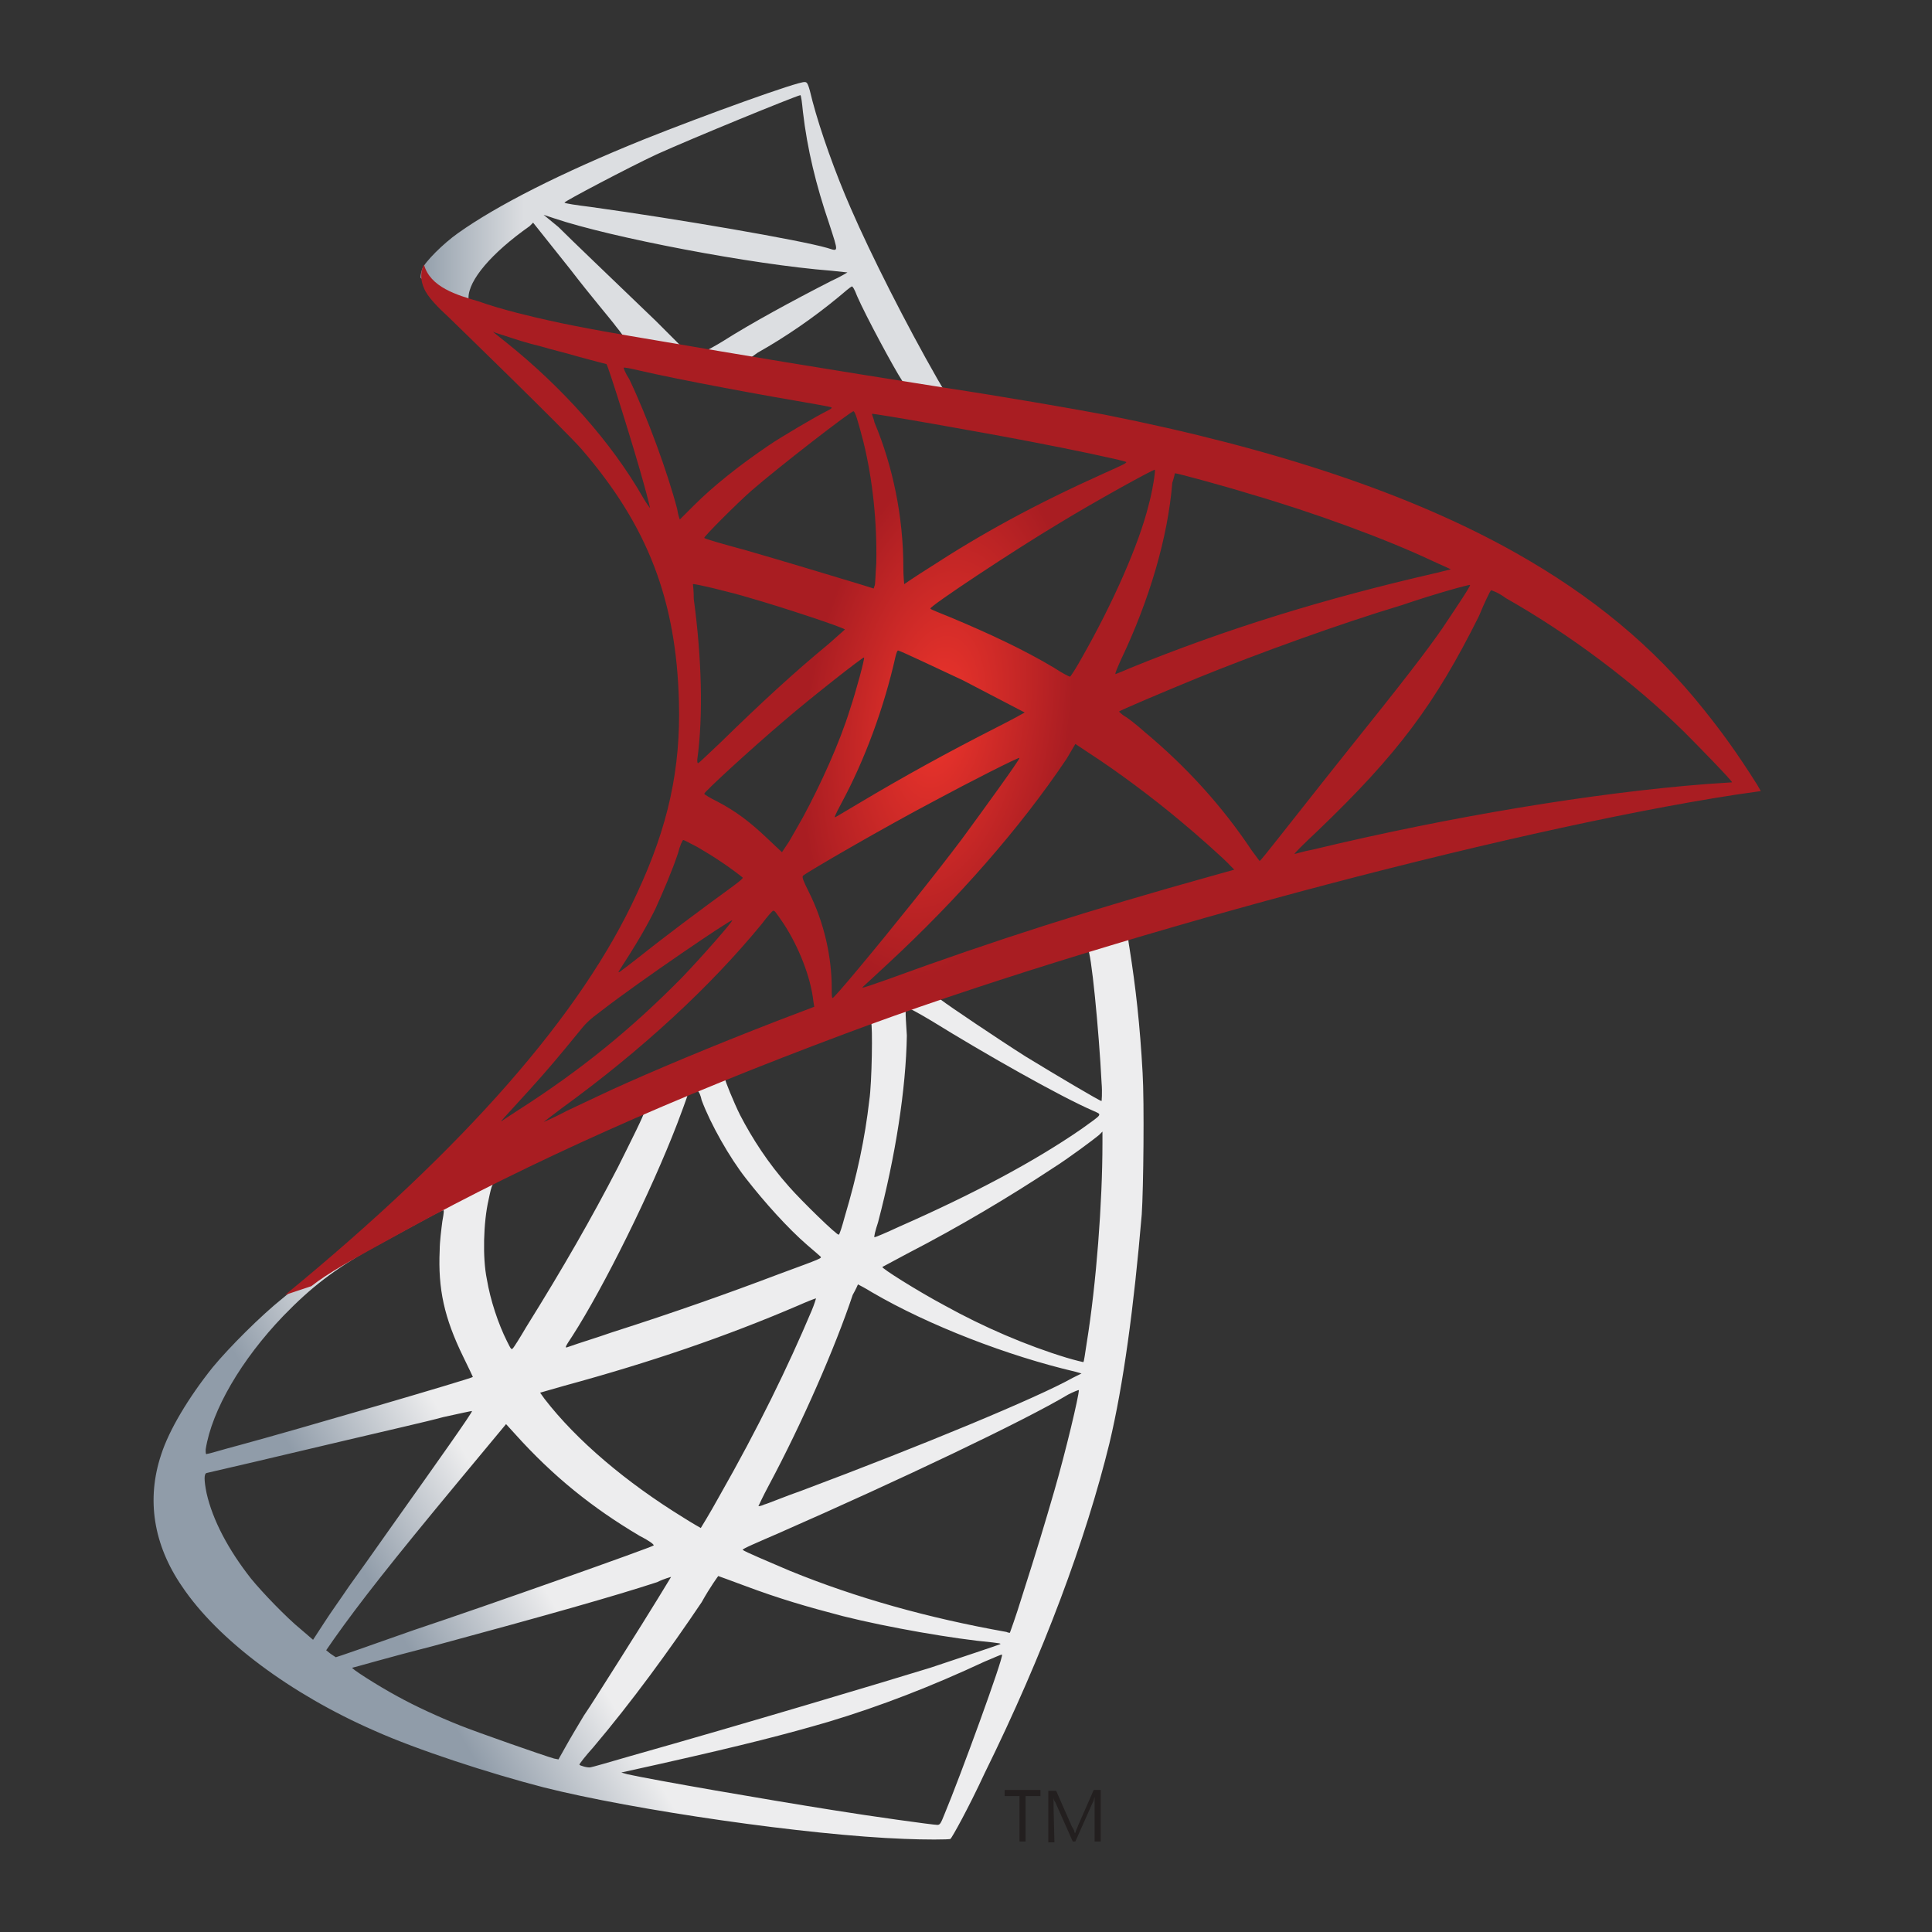
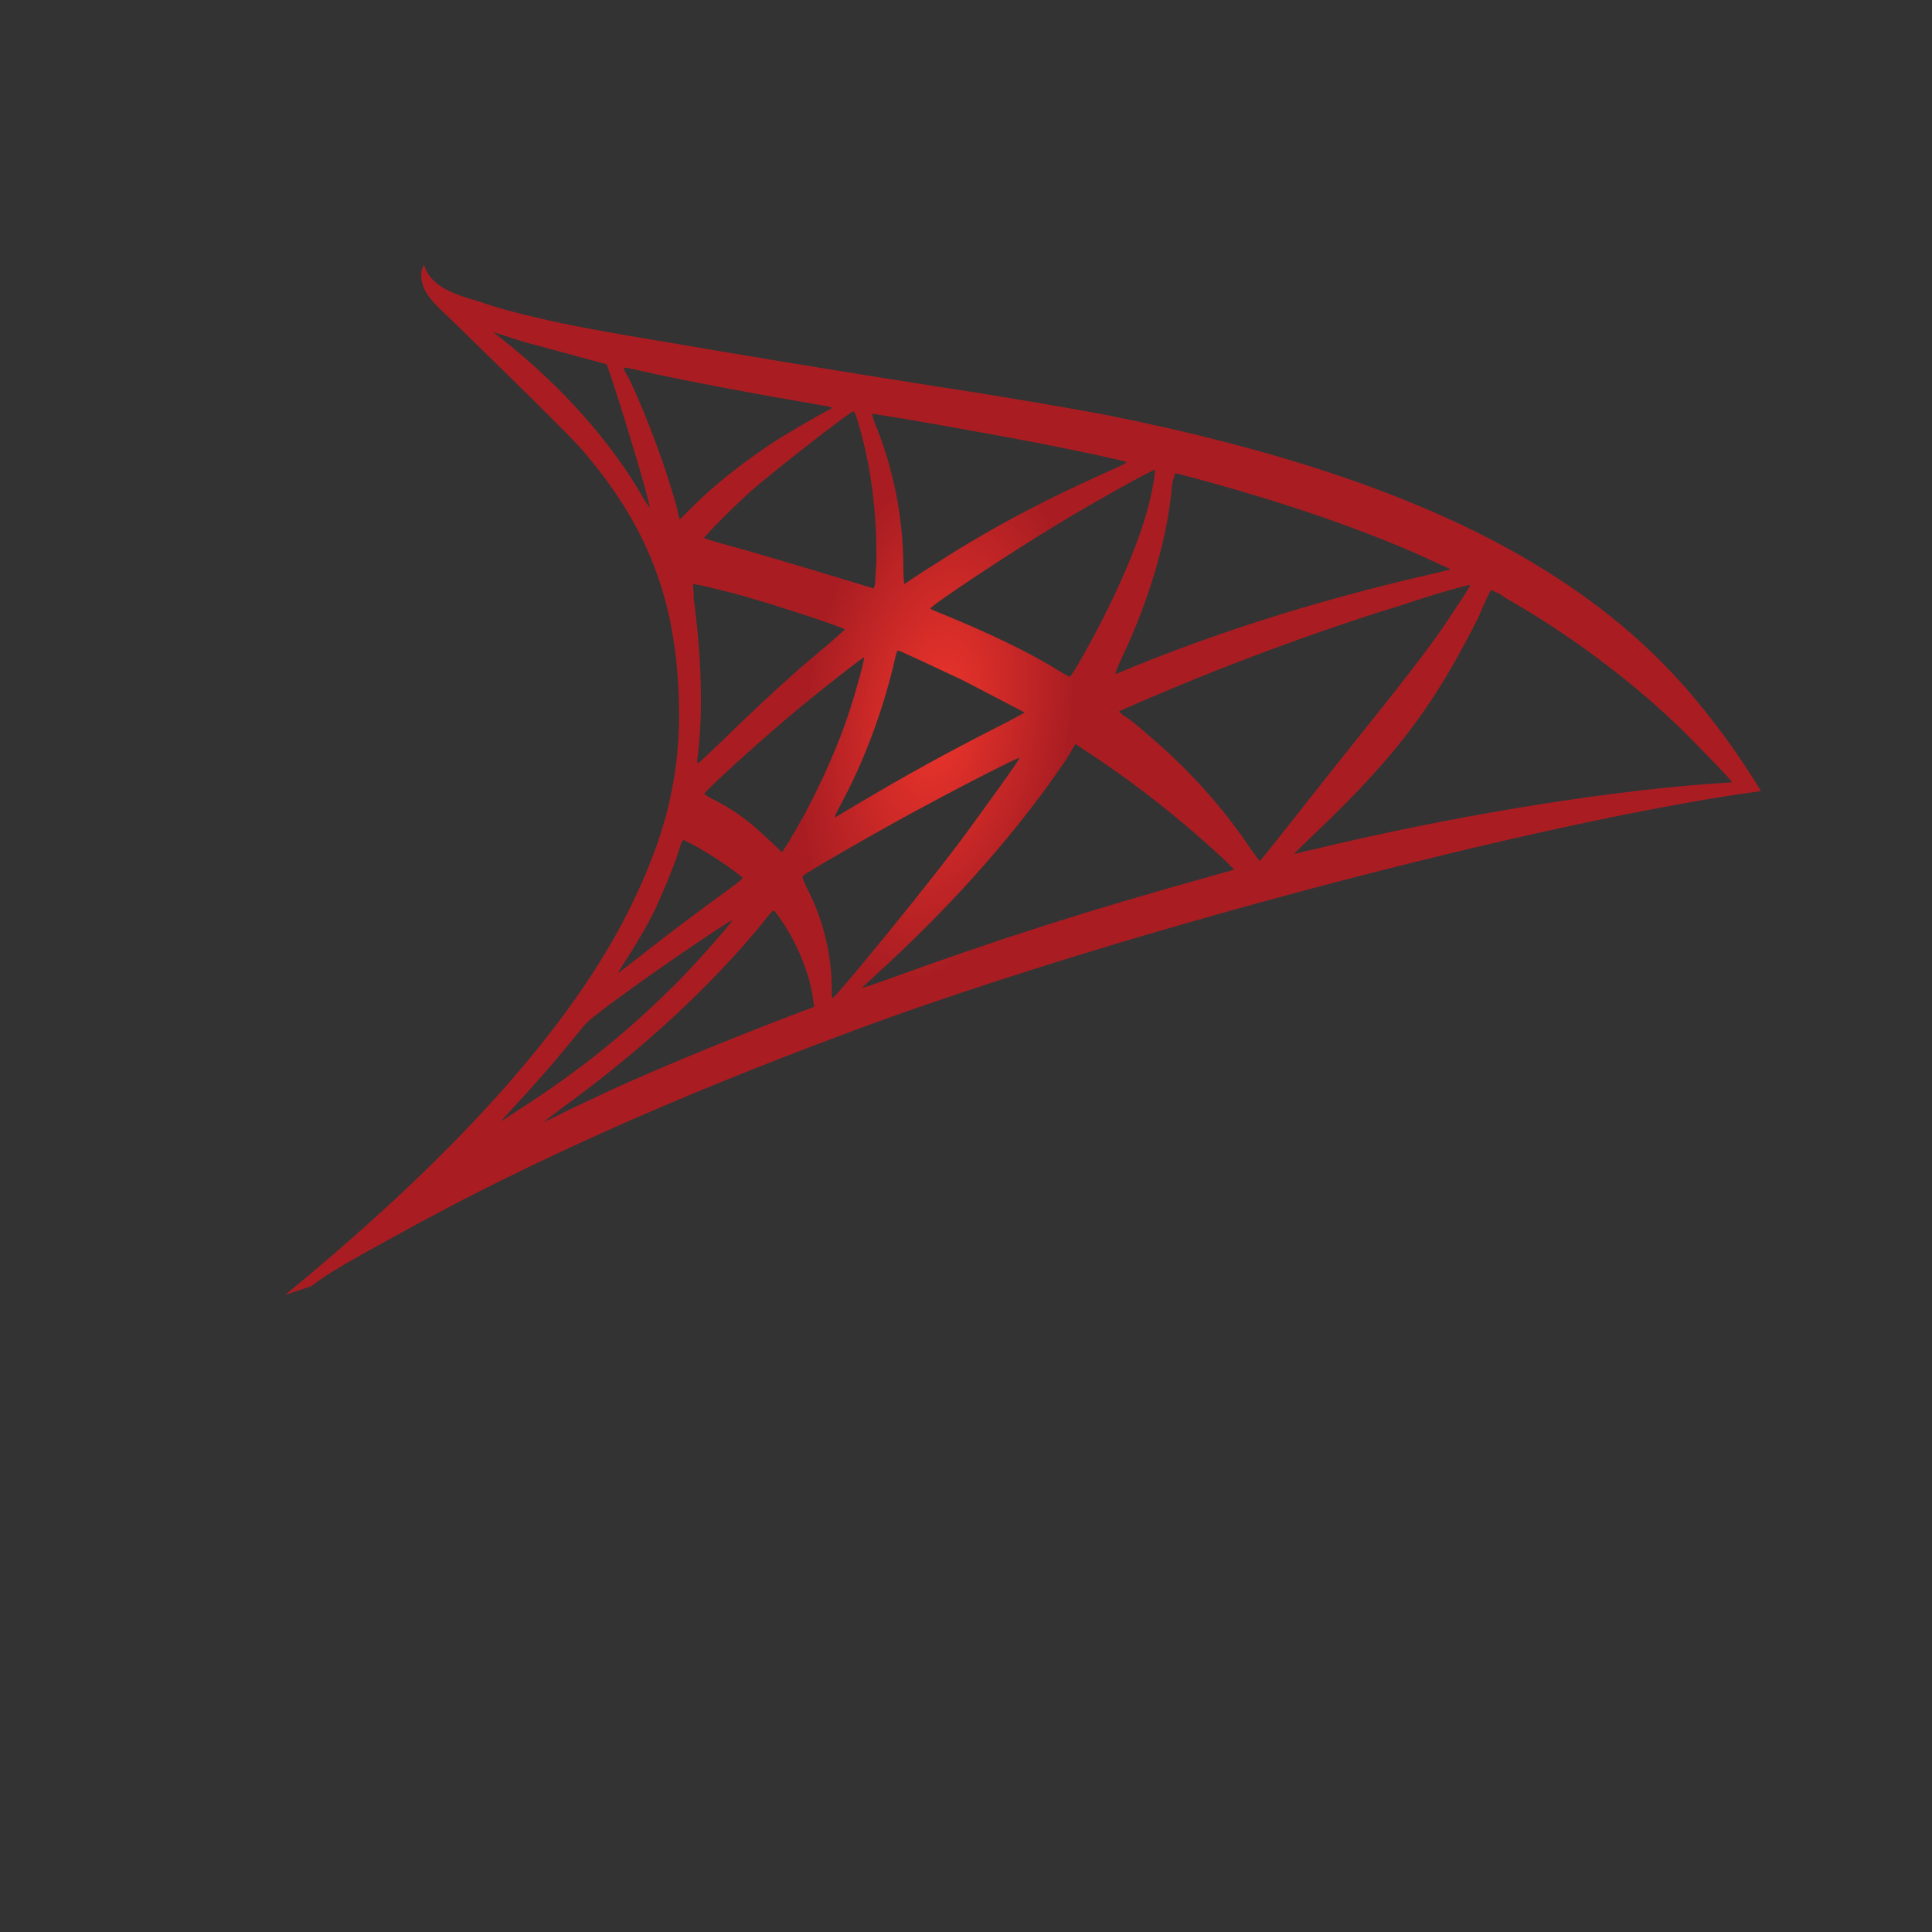
<svg xmlns="http://www.w3.org/2000/svg" width="105" height="105" viewBox="0 0 105 105" fill="none">
  <rect x="0" y="0" width="105" height="105" fill="#333333" stroke="none" />
-   <path d="M63.475 49.019L44.35 55.283L27.693 62.638L23.042 63.872C21.856 65.011 20.622 66.15 19.246 67.289C17.775 68.57 16.398 69.709 15.354 70.564C14.168 71.513 12.46 73.221 11.558 74.312C10.229 75.974 9.185 77.729 8.758 79.058C7.951 81.478 8.331 83.946 9.897 86.224C11.843 89.119 15.782 92.061 20.337 94.054C22.663 95.098 26.602 96.379 29.544 97.139C34.432 98.373 43.923 99.749 49.143 99.939C50.187 99.986 51.611 99.986 51.658 99.939C51.753 99.844 52.607 98.325 53.509 96.379C56.736 89.831 59.014 83.661 60.295 78.441C61.054 75.262 61.624 71.038 62.051 66.008C62.146 64.584 62.193 59.886 62.099 58.32C61.956 55.71 61.719 53.622 61.387 51.534C61.339 51.249 61.292 50.964 61.339 50.964C61.387 50.917 61.577 50.869 63.949 50.205L63.475 49.019ZM59.109 51.581C59.299 51.581 59.726 56.042 59.868 58.842C59.916 59.411 59.868 59.839 59.868 59.839C59.773 59.839 57.448 58.462 55.739 57.418C54.316 56.517 51.563 54.666 51.136 54.334C50.994 54.239 50.994 54.239 52.18 53.812C54.173 53.1 58.919 51.581 59.109 51.581ZM49.333 54.808C49.475 54.808 49.807 54.998 50.614 55.473C53.604 57.323 57.638 59.601 59.394 60.361C59.916 60.598 59.963 60.503 58.777 61.357C56.166 63.16 52.845 64.916 48.858 66.672C48.147 67.004 47.577 67.242 47.529 67.242C47.482 67.242 47.577 66.862 47.719 66.435C48.669 62.828 49.238 59.174 49.285 56.279C49.191 54.808 49.191 54.808 49.333 54.808ZM47.34 55.568C47.435 55.662 47.387 58.889 47.245 59.791C47.008 61.879 46.58 63.872 45.916 66.103C45.774 66.625 45.631 67.099 45.584 67.099C45.536 67.194 43.543 65.249 42.879 64.489C41.74 63.208 40.886 61.879 40.221 60.598C39.889 59.933 39.367 58.652 39.415 58.652C39.652 58.462 47.292 55.52 47.34 55.568ZM37.896 59.269C37.991 59.316 38.086 59.554 38.133 59.791C38.608 61.072 39.652 62.923 40.553 64.062C41.55 65.343 42.831 66.767 43.875 67.669C44.208 67.953 44.54 68.238 44.587 68.286C44.682 68.38 44.682 68.38 42.357 69.235C39.604 70.279 36.662 71.323 33.245 72.414C32.439 72.699 31.632 72.936 30.825 73.221C30.683 73.269 30.73 73.174 31.11 72.604C32.818 69.947 35.381 64.774 36.804 61.072C37.042 60.455 37.279 59.791 37.327 59.649C37.374 59.459 37.469 59.364 37.659 59.269C37.754 59.316 37.849 59.269 37.896 59.269ZM35.001 60.455C35.049 60.503 34.289 62.022 33.578 63.445C32.154 66.198 30.635 68.855 28.595 72.129C28.262 72.699 27.93 73.221 27.883 73.269C27.788 73.363 27.788 73.363 27.551 72.889C27.076 71.94 26.649 70.658 26.459 69.519C26.222 68.38 26.269 66.435 26.554 65.201C26.744 64.299 26.744 64.299 27.171 64.109C28.927 63.208 34.906 60.408 35.001 60.455ZM59.916 61.499V62.116C59.916 65.343 59.583 69.757 59.061 72.984C58.966 73.553 58.919 74.028 58.871 74.028C58.871 74.028 58.444 73.933 57.97 73.79C55.787 73.126 53.462 72.129 51.326 70.943C49.902 70.184 47.862 68.903 47.957 68.855C47.957 68.855 48.574 68.523 49.285 68.143C52.133 66.672 54.838 65.059 57.211 63.493C58.112 62.923 59.441 61.926 59.726 61.689L59.916 61.499ZM24.086 65.77C24.134 65.77 24.134 65.865 24.039 66.387C23.991 66.767 23.896 67.479 23.896 67.953C23.802 70.041 24.134 71.608 25.178 73.743C25.463 74.312 25.7 74.835 25.7 74.835C25.605 74.929 16.019 77.729 13.029 78.536C12.127 78.773 11.368 79.011 11.273 79.011C11.178 79.058 11.178 79.011 11.178 78.773C11.511 76.638 13.124 73.885 15.402 71.513C16.921 69.947 18.107 69.045 20.148 67.859C21.619 67.099 23.849 65.818 24.086 65.77C24.039 65.77 24.039 65.77 24.086 65.77ZM46.628 69.804C46.628 69.804 47.008 69.994 47.387 70.231C50.472 72.035 54.79 73.696 58.444 74.55L58.777 74.645L58.302 74.882C56.356 75.974 50.045 78.584 43.591 81.004C42.642 81.336 41.74 81.716 41.55 81.763C41.36 81.858 41.218 81.858 41.218 81.858C41.218 81.858 41.455 81.336 41.787 80.719C43.591 77.35 45.394 73.221 46.343 70.374C46.533 70.041 46.628 69.804 46.628 69.804ZM44.35 70.564C44.35 70.564 44.255 70.896 44.113 71.228C42.831 74.265 41.218 77.587 39.082 81.336C38.56 82.285 38.086 83.044 38.086 83.044C38.086 83.044 37.659 82.807 37.137 82.475C34.052 80.577 31.347 78.299 29.591 76.021L29.354 75.689L30.683 75.309C35.381 74.028 39.415 72.652 43.401 70.943C43.828 70.753 44.303 70.564 44.35 70.564ZM58.634 75.546C58.634 75.879 57.922 78.868 57.305 81.004C56.783 82.807 56.356 84.231 55.55 86.746C55.217 87.837 54.885 88.739 54.885 88.739C54.885 88.739 54.79 88.739 54.695 88.692C50.424 87.932 46.533 86.841 42.926 85.37C41.93 84.943 40.459 84.326 40.364 84.231C40.316 84.183 41.218 83.804 42.309 83.329C48.906 80.434 55.692 77.207 58.065 75.784C58.349 75.641 58.587 75.546 58.634 75.546ZM25.652 76.685C25.7 76.733 23.849 79.343 21.287 82.95C20.385 84.231 19.341 85.702 18.961 86.224C18.581 86.793 17.965 87.648 17.632 88.17L17.015 89.119L16.351 88.549C15.592 87.932 14.263 86.556 13.646 85.797C12.412 84.231 11.558 82.617 11.226 81.146C11.084 80.434 11.084 80.102 11.226 80.055C11.463 80.007 15.307 79.106 18.914 78.251C20.907 77.777 23.232 77.255 24.086 77.017C24.941 76.828 25.605 76.685 25.652 76.685ZM27.503 77.397L27.978 77.919C30.066 80.245 32.201 81.953 34.764 83.472C35.239 83.709 35.571 83.946 35.523 83.993C35.428 84.088 26.602 87.221 22.473 88.597C20.195 89.403 18.297 90.068 18.249 90.068C18.249 90.068 18.107 89.973 17.965 89.878L17.727 89.688L18.154 89.071C19.531 87.126 21.239 84.943 24.941 80.482L27.503 77.397ZM39.035 85.654C39.035 85.654 39.699 85.892 40.459 86.177C42.357 86.888 43.828 87.315 45.821 87.837C48.289 88.454 51.848 89.071 53.936 89.261C54.268 89.309 54.411 89.309 54.363 89.356C54.268 89.403 52.133 90.115 50.567 90.637C48.099 91.397 40.506 93.674 34.289 95.43C33.15 95.763 32.154 96.047 32.106 96.047C31.964 96.095 31.489 95.952 31.489 95.905C31.489 95.858 31.822 95.43 32.249 94.956C34.337 92.488 36.377 89.688 38.133 87.078C38.608 86.224 39.035 85.654 39.035 85.654ZM36.472 85.702C36.472 85.702 35.476 87.363 33.672 90.21C32.913 91.397 32.059 92.773 31.727 93.247C31.442 93.722 31.015 94.434 30.778 94.861L30.351 95.62L30.113 95.573C29.591 95.43 25.937 94.149 24.988 93.769C23.802 93.295 22.568 92.725 21.619 92.203C20.48 91.586 19.009 90.637 19.151 90.637C19.198 90.637 21.144 90.068 23.564 89.451C29.876 87.743 33.388 86.746 35.713 85.987C36.093 85.797 36.472 85.702 36.472 85.702ZM54.458 89.925C54.553 90.068 52.18 96.569 51.326 98.61C51.136 99.085 51.089 99.179 50.946 99.179C50.709 99.179 47.292 98.705 45.252 98.373C41.645 97.803 35.618 96.759 34.099 96.427L33.767 96.332L35.903 95.858C40.553 94.813 42.736 94.244 45.014 93.58C47.862 92.725 50.662 91.634 53.509 90.305C53.983 90.115 54.363 89.925 54.458 89.925Z" fill="url(#paint0_linear_5_1168)" />
-   <path d="M43.732 4.46C43.4 4.413 38.275 6.264 34.953 7.592C30.492 9.396 27.028 11.152 24.892 12.67C24.085 13.24 23.089 14.236 22.947 14.616C22.899 14.758 22.852 14.948 22.852 15.091L24.797 16.941L29.401 18.412L40.363 20.358L52.891 22.494L53.033 21.402C52.986 21.402 52.939 21.402 52.939 21.402L51.278 21.165L50.945 20.595C49.237 17.606 47.339 13.857 46.247 11.341C45.393 9.396 44.586 7.118 44.159 5.504C43.922 4.508 43.874 4.46 43.732 4.46ZM43.495 5.172C43.542 5.172 43.59 5.599 43.637 6.074C43.874 8.114 44.349 10.06 45.061 12.148C45.583 13.762 45.583 13.667 44.966 13.477C43.495 13.05 36.898 11.911 32.105 11.247C31.346 11.152 30.682 11.057 30.682 11.009C30.634 10.962 34.146 9.111 35.665 8.399C37.658 7.498 43.115 5.267 43.495 5.172ZM29.543 11.674L30.112 11.864C33.197 12.908 40.885 14.379 45.156 14.711C45.63 14.758 46.057 14.806 46.057 14.806C46.057 14.806 45.678 15.043 45.156 15.28C43.115 16.324 40.837 17.558 39.271 18.555C38.797 18.84 38.37 19.077 38.322 19.077C38.275 19.077 37.943 19.029 37.658 18.982L37.088 18.887L35.665 17.463C33.102 14.996 31.109 13.097 30.35 12.338L29.543 11.674ZM28.973 12.101L31.014 14.663C32.105 16.087 33.244 17.416 33.482 17.748C33.719 18.033 33.909 18.317 33.909 18.317C33.861 18.365 30.966 17.796 29.448 17.463C27.882 17.084 27.218 16.941 26.268 16.609L25.462 16.372V16.182C25.462 15.233 26.695 13.762 28.784 12.291L28.973 12.101ZM46.295 15.565C46.342 15.565 46.437 15.707 46.58 16.087C47.054 17.178 48.62 20.073 49 20.643C49.095 20.833 49.332 20.833 47.291 20.5C42.403 19.694 40.837 19.456 40.837 19.409C40.837 19.409 40.98 19.314 41.169 19.172C42.688 18.317 44.207 17.273 45.583 16.134C45.915 15.85 46.2 15.613 46.295 15.565Z" fill="url(#paint1_linear_5_1168)" />
  <path d="M23.042 14.378C23.042 14.378 22.709 14.9 23.042 15.659C23.231 16.134 23.801 16.703 24.418 17.273C24.418 17.273 30.872 23.537 31.631 24.439C35.19 28.567 36.756 32.601 36.899 38.153C36.994 41.76 36.329 44.892 34.621 48.546C31.631 55.095 25.272 62.356 15.496 70.376L16.92 69.901C17.821 69.189 19.103 68.478 22.045 66.864C28.879 63.115 36.519 59.698 45.915 56.187C59.44 51.109 81.697 45.129 94.368 43.184L95.696 42.994L95.507 42.662C94.368 40.858 93.561 39.767 92.612 38.58C89.859 35.116 86.49 32.364 82.361 30.038C76.714 26.859 69.359 24.391 60.057 22.54C58.301 22.208 54.457 21.544 51.325 21.069C44.681 20.025 40.41 19.313 35.712 18.507C34.004 18.222 31.489 17.795 29.828 17.415C28.974 17.225 27.313 16.846 25.984 16.371C24.845 16.039 23.374 15.612 23.042 14.378ZM26.791 18.032C26.791 18.032 27.028 18.127 27.36 18.222C27.93 18.412 28.641 18.649 29.448 18.839C30.065 19.029 30.729 19.171 31.346 19.361C32.2 19.598 32.96 19.788 32.96 19.788C33.055 19.883 34.526 24.581 35 26.337C35.19 27.001 35.333 27.618 35.333 27.618C35.333 27.618 35.143 27.381 34.953 27.049C33.245 24.059 30.587 21.069 27.502 18.602C27.075 18.269 26.791 18.032 26.791 18.032ZM33.909 19.978C34.004 19.978 34.289 20.025 34.668 20.12C37.136 20.69 41.549 21.496 44.349 21.971C44.824 22.066 45.203 22.113 45.203 22.161C45.203 22.208 45.014 22.303 44.824 22.398C44.349 22.635 42.404 23.774 41.787 24.201C40.173 25.293 38.749 26.432 37.705 27.476C37.278 27.903 36.946 28.235 36.946 28.235C36.946 28.235 36.851 27.998 36.804 27.666C36.282 25.672 35.19 22.683 34.194 20.595C34.004 20.31 33.861 19.978 33.909 19.978C33.861 19.978 33.861 19.978 33.909 19.978ZM46.39 22.351C46.485 22.398 46.627 22.872 46.912 23.964C47.434 26.052 47.671 28.425 47.624 30.608C47.576 31.225 47.576 31.794 47.529 31.842L47.481 31.984L46.722 31.747C45.156 31.272 42.641 30.513 40.505 29.896C39.272 29.564 38.275 29.279 38.275 29.232C38.275 29.137 40.078 27.333 40.837 26.669C42.309 25.388 46.295 22.303 46.39 22.351ZM47.386 22.493C47.434 22.445 53.366 23.489 56.071 24.012C58.064 24.391 61.006 25.008 61.196 25.103C61.291 25.15 60.959 25.293 60.01 25.72C56.213 27.428 53.366 28.994 50.519 30.845C49.759 31.32 49.142 31.747 49.142 31.747C49.142 31.747 49.095 31.32 49.095 30.845C49.095 28.093 48.525 25.34 47.529 22.967C47.481 22.73 47.386 22.54 47.386 22.493ZM62.762 25.53C62.81 25.578 62.62 26.764 62.43 27.428C61.908 29.564 60.484 32.791 58.776 35.781C58.491 36.303 58.206 36.73 58.159 36.777C58.111 36.777 57.732 36.587 57.305 36.303C55.644 35.306 53.698 34.404 51.657 33.55C51.088 33.313 50.566 33.123 50.566 33.075C50.471 32.981 55.122 29.896 57.589 28.425C59.535 27.238 62.715 25.483 62.762 25.53ZM63.854 25.72C63.996 25.72 66.606 26.432 67.982 26.859C71.399 27.855 75.29 29.279 77.806 30.465L78.85 30.94L78.09 31.13C71.874 32.553 66.559 34.215 61.433 36.303C61.006 36.492 60.627 36.635 60.627 36.635C60.579 36.635 60.721 36.303 60.911 35.875C62.477 32.601 63.474 29.184 63.711 26.242C63.806 25.957 63.854 25.72 63.854 25.72ZM37.658 31.747C37.705 31.699 39.699 32.174 40.79 32.506C42.451 32.981 45.915 34.12 45.915 34.215C45.915 34.215 45.536 34.547 45.061 34.974C43.163 36.54 41.359 38.201 39.176 40.336C38.512 40.953 37.99 41.475 37.943 41.475C37.895 41.475 37.895 41.38 37.895 41.285C38.227 38.865 38.133 35.733 37.705 32.553C37.705 32.079 37.658 31.747 37.658 31.747ZM79.894 31.794C79.941 31.842 78.945 33.313 78.375 34.167C77.521 35.401 76.24 37.062 73.345 40.669C71.826 42.567 70.118 44.75 69.548 45.462C68.979 46.173 68.504 46.79 68.457 46.79C68.457 46.79 68.267 46.553 68.03 46.221C66.416 43.8 64.471 41.665 62.193 39.767C61.766 39.387 61.291 39.008 61.101 38.913C60.959 38.818 60.816 38.675 60.816 38.675C60.816 38.628 63.284 37.584 65.135 36.825C68.409 35.496 72.87 33.882 76.192 32.886C77.995 32.269 79.894 31.747 79.894 31.794ZM81.033 32.079C81.08 32.079 81.46 32.221 81.839 32.506C85.351 34.499 88.815 37.109 91.52 39.767C92.28 40.526 94.178 42.472 94.13 42.519C94.13 42.519 93.466 42.567 92.707 42.614C86.632 43.089 78.85 44.37 71.352 46.173C70.83 46.268 70.403 46.411 70.355 46.411C70.308 46.411 70.877 45.841 71.589 45.177C76.002 40.953 77.995 38.248 80.368 33.503C80.7 32.696 80.985 32.126 81.033 32.079C80.985 32.079 80.985 32.079 81.033 32.079ZM48.81 35.353C49 35.401 50.898 36.303 52.322 36.967C53.603 37.631 55.596 38.675 55.691 38.723C55.691 38.723 55.027 39.102 54.173 39.529C51.468 40.906 49.142 42.187 46.675 43.658C45.963 44.085 45.393 44.417 45.393 44.417C45.346 44.417 45.346 44.37 45.725 43.658C47.007 41.285 48.051 38.438 48.668 35.686C48.715 35.496 48.763 35.353 48.81 35.353ZM46.959 35.733C47.007 35.781 46.532 37.536 46.2 38.533C45.63 40.384 44.587 42.662 43.637 44.417C43.4 44.845 43.068 45.414 42.878 45.746L42.498 46.316L41.692 45.556C40.743 44.655 39.983 44.085 38.987 43.563C38.607 43.373 38.275 43.184 38.275 43.136C38.275 43.041 40.743 40.763 42.641 39.15C44.017 37.964 46.912 35.686 46.959 35.733ZM58.444 40.431L59.156 40.906C60.769 41.95 62.667 43.373 64.138 44.607C64.945 45.272 66.559 46.695 66.891 47.075L67.081 47.265L65.894 47.597C59.25 49.448 54.173 51.061 48.193 53.244C47.529 53.481 46.959 53.671 46.912 53.671C46.817 53.671 46.77 53.766 48.241 52.39C52.037 48.878 55.454 44.987 57.969 41.238L58.444 40.431ZM55.406 41.191C55.454 41.238 53.461 43.99 52.274 45.604C50.851 47.502 48.336 50.634 46.627 52.675C45.915 53.529 45.298 54.241 45.251 54.241C45.203 54.241 45.203 54.051 45.203 53.719C45.203 51.963 44.776 50.112 43.97 48.499C43.637 47.834 43.59 47.692 43.637 47.597C43.922 47.36 48.098 44.94 50.803 43.516C52.559 42.567 55.359 41.143 55.406 41.191ZM37.136 45.651C37.183 45.651 37.516 45.841 37.895 46.031C38.797 46.553 39.651 47.123 40.363 47.692C40.41 47.739 40.031 48.024 39.509 48.404C38.133 49.4 36.044 50.966 34.858 51.916C33.577 52.912 33.529 52.959 33.672 52.722C34.621 51.251 35.095 50.444 35.617 49.4C36.044 48.451 36.519 47.36 36.851 46.363C36.946 45.983 37.089 45.651 37.136 45.651ZM42.024 49.495C42.119 49.495 42.166 49.59 42.593 50.207C43.4 51.441 44.065 53.102 44.207 54.431L44.254 54.715L42.261 55.475C38.702 56.851 35.428 58.227 33.245 59.224C32.628 59.508 31.536 60.03 30.824 60.363C30.113 60.742 29.543 60.98 29.543 60.98C29.543 60.98 29.97 60.647 30.54 60.22C34.858 57.088 38.607 53.624 41.407 50.207C41.692 49.827 41.976 49.495 42.024 49.495ZM39.794 50.017C39.841 50.065 38.18 51.963 37.089 53.102C34.289 55.949 31.536 58.18 28.119 60.363C27.692 60.647 27.313 60.885 27.265 60.932C27.17 60.98 27.313 60.837 28.784 59.224C29.733 58.18 30.445 57.325 31.299 56.281C31.868 55.57 31.963 55.475 32.723 54.905C34.811 53.292 39.699 49.97 39.794 50.017Z" fill="url(#paint2_radial_5_1168)" />
-   <path d="M55.739 100.08H55.407V97.613H54.601V97.281H56.546V97.613H55.739V100.08Z" fill="#231F1F" />
-   <path d="M57.258 97.66V98.23L57.306 100.128H56.973V97.328H57.401L58.255 99.274C58.35 99.416 58.397 99.511 58.397 99.606H58.444C58.492 99.416 58.587 99.274 58.587 99.226L59.441 97.281H59.821V100.08H59.489V98.182V97.66C59.441 97.802 59.441 97.897 59.394 97.945L58.444 100.08H58.302L57.353 97.945C57.306 97.897 57.258 97.802 57.258 97.66Z" fill="#231F1F" />
  <defs>
    <linearGradient id="paint0_linear_5_1168" x1="22.749" y1="90.508" x2="29.665" y2="86.422" gradientUnits="userSpaceOnUse">
      <stop stop-color="#909CA9" />
      <stop offset="1" stop-color="#EDEDEE" />
    </linearGradient>
    <linearGradient id="paint1_linear_5_1168" x1="22.904" y1="13.483" x2="28.473" y2="13.483" gradientUnits="userSpaceOnUse">
      <stop stop-color="#939FAB" />
      <stop offset="1" stop-color="#DCDEE1" />
    </linearGradient>
    <radialGradient id="paint2_radial_5_1168" cx="0" cy="0" r="1" gradientUnits="userSpaceOnUse" gradientTransform="translate(50.989 38.976) rotate(-171.457) scale(7.175 14.353)">
      <stop stop-color="#EE352C" />
      <stop offset="1" stop-color="#A91D22" />
    </radialGradient>
  </defs>
</svg>